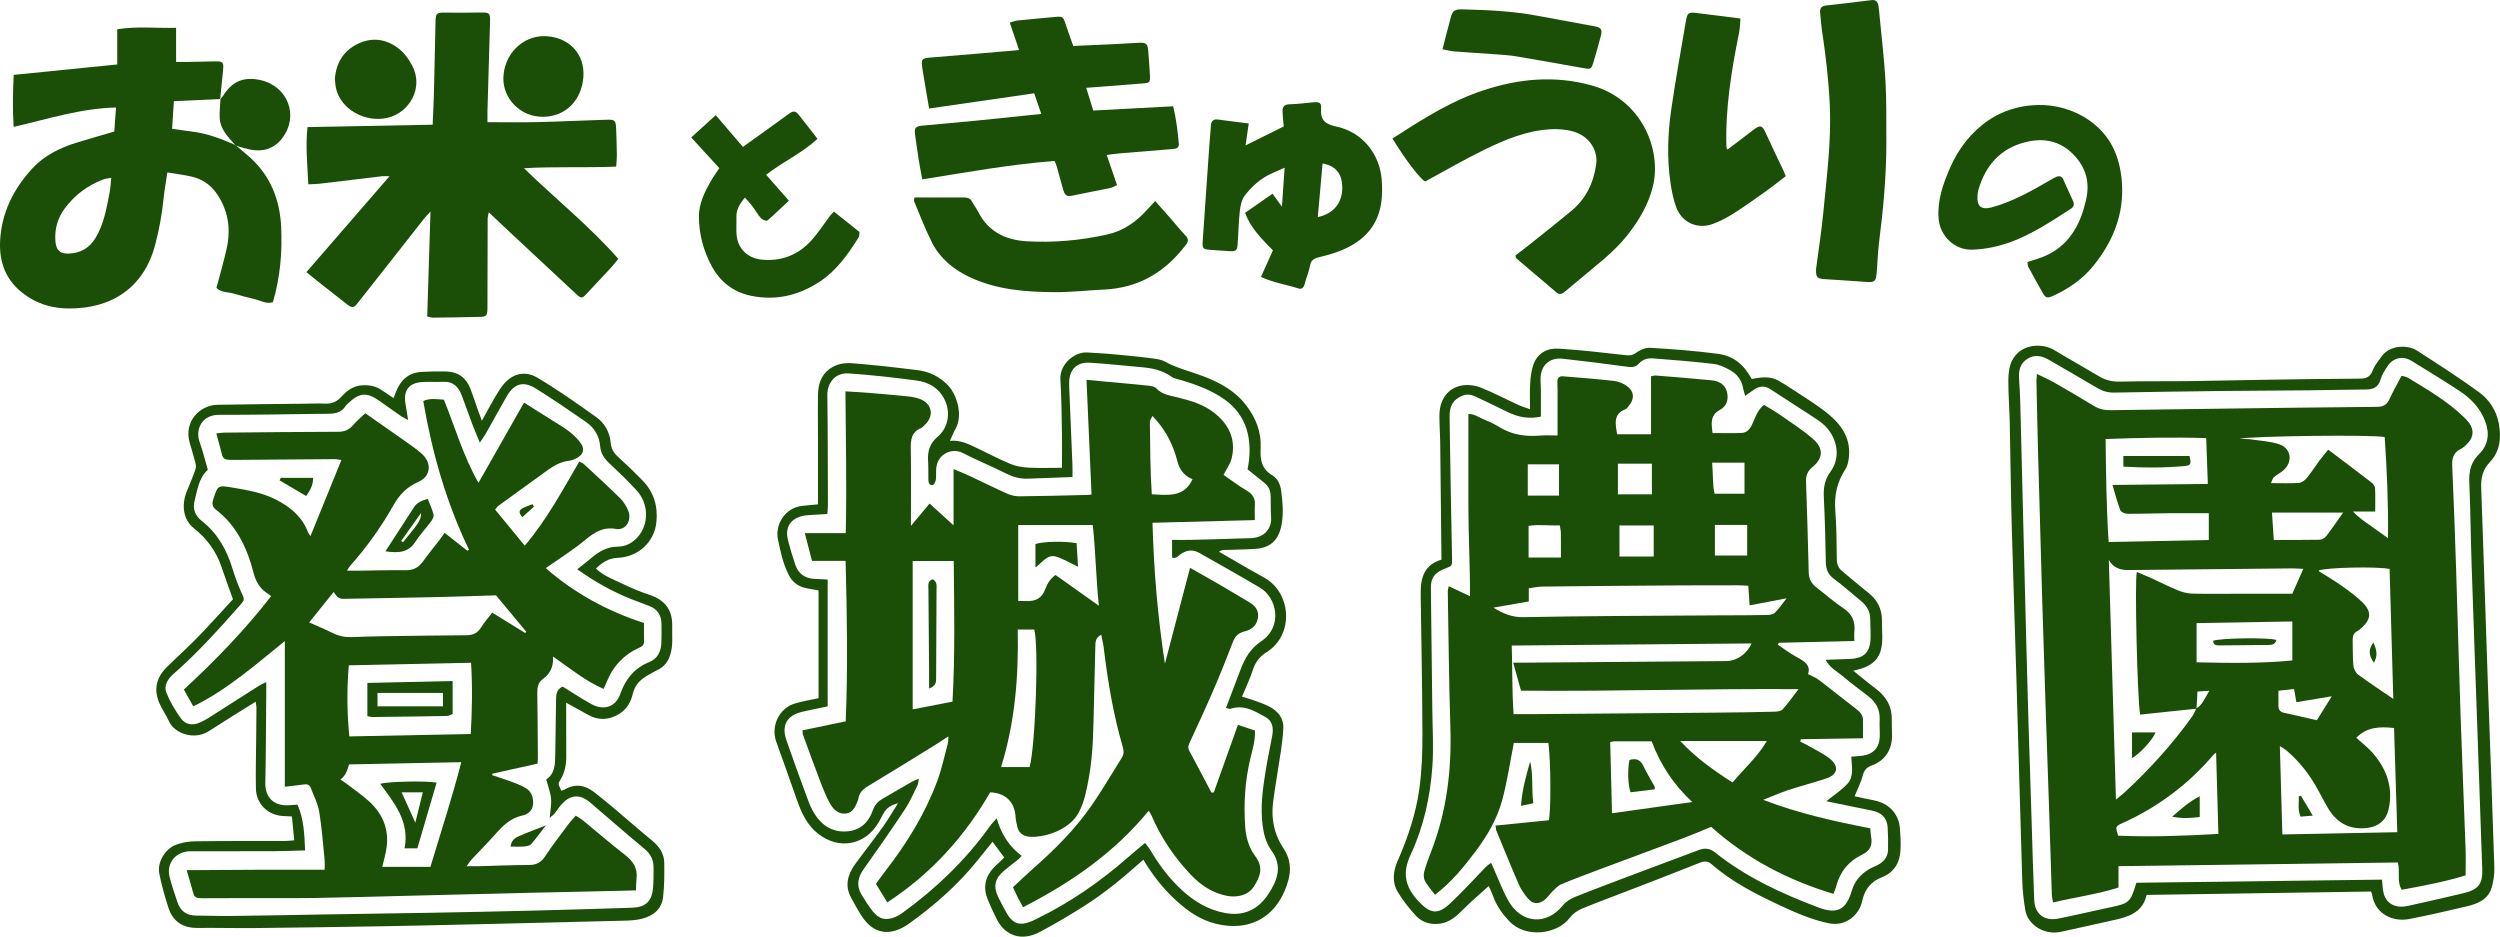
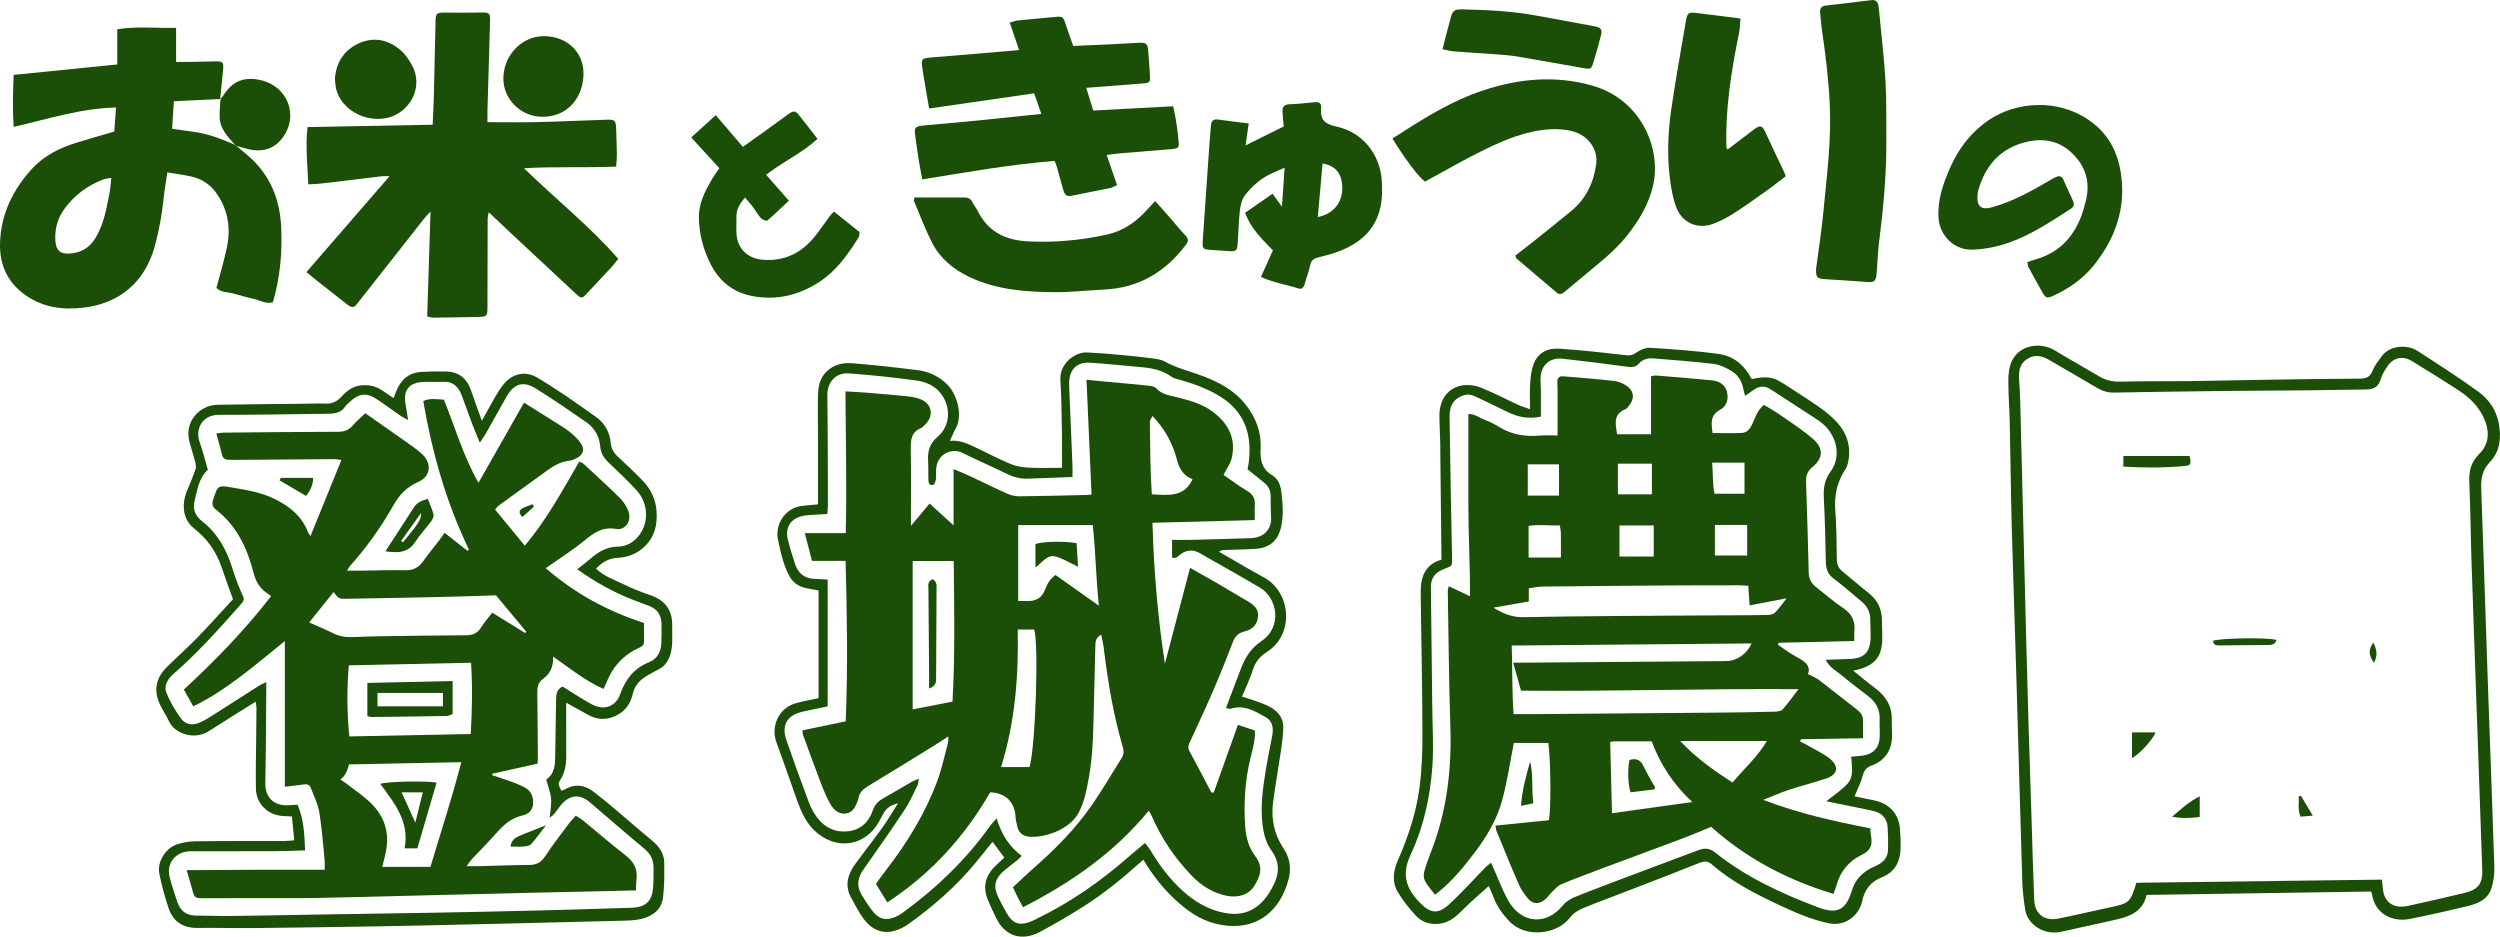
<svg xmlns="http://www.w3.org/2000/svg" id="_レイヤー_2" viewBox="0 0 606.62 227.29">
  <defs>
    <style>.cls-1{fill:#1b4e06;stroke-width:0px;}</style>
  </defs>
  <g id="_レイヤー_1-2">
    <path class="cls-1" d="M149.5,40.43c-7.52.31-14.9-.05-22.36.39,7.56,7.37,15.8,13.92,22.89,21.99-.59.72-1.1,1.4-1.67,2.03-1.95,2.11-3.93,4.19-5.89,6.3-1.27,1.37-1.38,1.4-2.82.06-5.09-4.73-10.17-9.48-15.25-14.22-1.86-1.74-3.71-3.5-5.8-5.47-.13.71-.27,1.12-.27,1.53-.03,7.19-.03,14.39-.05,21.58,0,1.99-.19,2.23-1.89,2.27-3.76.09-7.51.15-11.27.19-.45,0-.9-.17-1.46-.28.26-8.37.52-16.63.8-25.49-.77.86-1.18,1.27-1.54,1.72-3.66,4.64-7.3,9.29-10.95,13.93-1.82,2.32-3.65,4.64-5.48,6.95-.76.96-1.47.58-2.24-.03-2.37-1.89-4.77-3.74-7.16-5.62-.86-.68-1.7-1.38-2.74-2.23,6.72-7.75,13.3-15.34,20.17-23.27-.83,0-1.33-.05-1.81,0-5,.59-9.99,1.21-14.99,1.8-.85.1-1.72.1-2.91.17-.21-4.74-.71-9.27-.19-13.89,10.24-.2,20.21-.39,30.36-.58.11-2.64.25-5.1.31-7.56.15-5.83.26-11.67.39-17.5.04-1.96.29-2.16,2.27-2.14,2.94.03,5.88.02,8.83-.02,1.95-.03,2.19.14,2.13,2.15-.2,7.27-.43,14.54-.63,21.81-.02.86,0,1.72,0,2.65,4.16,0,8.13.08,12.1-.02,5.59-.13,11.18-.41,16.77-.58,2.11-.06,2.28.15,2.36,2.29.08,2.08.14,4.15.17,6.23.01.86-.09,1.72-.16,2.86Z" />
    <path class="cls-1" d="M57.37,35.41c1.16.98,2.35,1.92,3.46,2.94,4.85,4.47,7.07,10.17,7.39,16.63.3,6.17-.22,12.28-2,18.35-1.63.51-3.05-.43-4.55-.78-1.61-.38-3.22-.78-4.81-1.27-1.48-.45-3.2-.25-4.34-1.42.86-3.27,1.79-6.41,2.49-9.59,1.05-4.81.38-9.35-2.54-13.45-1.46-2.05-3.43-3.35-5.82-3.93-1.91-.46-3.88-.69-6.04-1.05-.34,2.3-.72,4.32-.92,6.36-.39,3.82-1.07,7.55-2.06,11.28-2.77,10.39-10.61,15.48-21.1,15.37-3.38-.04-6.63-.85-9.56-2.71C1.95,68.98-.24,64.39.02,58.59c.31-6.84,3.19-12.64,7.72-17.61,2.91-3.19,6.72-5.09,10.83-6.36,2.97-.91,5.96-1.76,9.16-2.7.13-1.82.26-3.69.42-5.83-8.61.2-16.49,2.78-24.84,4.7-.28-4.27-.18-8.33.01-12.62,8.38-.84,16.6-1.67,25.13-2.53V7.1c4.84-.79,9.41-.21,14.28-.35v8.27c1.24,0,2.17.01,3.09,0,2.16-.04,4.31-.1,6.47-.13,1.8-.03,2.02.23,1.84,2.1-.23,2.39-.47,4.77-.71,7.15,0,0,.09-.11.09-.11-3.71.17-7.42.35-11.32.53-.16,2.41-.29,4.51-.43,6.69,1.82.25,3.31.49,4.81.67,3.68.44,7.09,1.76,10.45,3.22.12.09.24.18.35.28ZM27.01,43.16c-.81.15-1.36.16-1.85.35-3.83,1.42-7,3.77-9.43,7.04-1.77,2.38-2.54,5.13-2.27,8.1.19,2.14,1.17,2.98,3.27,2.88,2.82-.12,4.96-1.32,6.46-3.81,2.07-3.43,2.68-7.28,3.42-11.09.21-1.06.25-2.16.39-3.46Z" />
    <path class="cls-1" d="M198.49,122.4c0-5.37,0-10.48,0-15.58,0-3.68-.08-7.36,0-11.03.05-2.45.64-4.69,2.83-6.28,1.68-1.22,3.59-1.52,5.46-1.37,5.33.42,10.64,1.02,15.95,1.69,2.74.35,5.14,1.5,7.16,3.52,2.23,2.23,3.86,7.29,2,10.64-.5.89-.87,1.86-1.4,2.98,2.44-.25,4.42.74,6.41,1.68,2.74,1.3,5.43,2.73,8.22,3.9,1.36.57,2.9.84,4.38.92,2.69.14,5.39.04,8.18.04,0-3.02.04-5.71,0-8.39-.08-4.32-.11-8.64-.38-12.94-.24-3.85,3.44-6.78,6.41-6.66,2.63.11,5.26.33,7.88.57,2.62.24,5.25.51,7.86.85,1.09.14,2.28.28,3.21.8,2.96,1.63,6.24,2.38,9.35,3.57,3.99,1.53,7.67,3.52,10.36,7.02,2.38,3.1,3.73,6.58,3.52,10.43-.16,2.84.24,5.04,2.89,6.62,1.3.78,1.92,2.27,2.12,3.88.36,2.87.6,5.72-.04,8.58-.74,3.31-2.71,5.08-6.13,5.33-2.55.18-5.11.19-7.66.28-.38.01-.76.05-1.28.43,2.3,1.34,4.61,2.68,6.92,4.01,1.38.8,2.79,1.57,4.18,2.35,6.34,3.58,7.29,13.71.42,18.03-1.63,1.02-2.69,2.36-3.29,4.23-.7,2.17-1.71,4.25-2.65,6.54,1.14.36,2.13.62,3.08.97,1.27.47,2.57.9,3.75,1.55,2.01,1.11,3.32,2.8,3.19,5.22-.09,1.82-.31,3.64-.58,5.45-.61,4.18-1.38,8.34-1.91,12.54-.49,3.92.27,7.68,2.48,10.99,2.25,3.37,1.91,6.56.43,10.18-2.79,6.8-8.8,10.13-16.7,8.23-3.86-.93-6.91-3.09-9.76-5.69-3.14-2.88-5.73-6.19-7.91-9.87-2.42,2.07-4.71,4.16-7.15,6.07-2.38,1.86-4.82,3.66-7.37,5.27-3.44,2.17-6.96,4.24-10.55,6.16-4.5,2.41-8.48.96-10.53-3.11-.79-1.57-1.53-3.16-2.19-4.79-1.25-3.1-.5-5.78,1.86-8.07.68-.66,1.39-1.31,2.18-2.05-.92-1.24-1.81-2.42-2.86-3.84-1.32,1.65-2.5,3.13-3.69,4.6-4.81,5.94-10.5,10.94-16.7,15.36-.9.64-1.92,1.19-2.97,1.53-3.23,1.07-5.86-.1-7.82-2.66-1.2-1.56-2.06-3.38-3.05-5.1-1.76-3.07-.89-5.86,1.02-8.47,2.17-2.96,4.45-5.85,6.59-8.84,1.23-1.72,2.29-3.57,3.69-5.77-1.77.47-2.75,1.17-3.42,2.29-.45.76-.82,1.56-1.26,2.32-3.26,5.61-9.67,6.8-14.76,2.76-2.62-2.08-3.95-4.96-5.03-8-1.68-4.74-3.32-9.49-5.05-14.21-1.42-3.86.65-8.26,4.6-9.39,1.83-.53,3.73-.84,5.64-1.26v-26.14c-1.04-.19-1.96-.34-2.87-.52-1.99-.39-3.43-1.38-4.39-3.29-1.39-2.76-2-5.71-2.61-8.67-.67-3.27,1.52-7.58,5.98-8.05,1.18-.12,2.36-.23,3.81-.37ZM284.38,131c1.69,0,3.11.03,4.54,0,4.87-.13,9.75-.25,14.62-.42,3.4-.12,5.06-2.48,4.89-5.01-.12-1.75-.06-3.52-.11-5.27-.04-1.26-.49-2.32-1.51-3.13-1.37-1.08-2.72-2.19-4.09-3.29.13-.77.28-1.47.35-2.18.67-6.47-1.12-11.79-6.91-15.43-2.95-1.85-6.14-3.02-9.44-4-.84-.25-1.79-.38-2.46-.86-2.24-1.61-4.78-2.11-7.44-2.33-4.14-.35-8.27-.83-12.41-1.07-3.14-.18-4.93,1.67-4.98,4.8,0,.48,0,.96.02,1.44.26,6.23.52,12.45.78,18.68.04.92,0,1.83,0,2.82-3.85.14-7.36.26-10.86.4-1.88.07-3.58-.42-5.27-1.27-3.5-1.75-7.12-3.24-10.6-5.01-2.39-1.21-5.94.13-6.32,3.68-.1.95.03,1.92-.1,2.87-.07.47-.41,1.2-.74,1.27-.81.17-1.05-.55-1.07-1.23-.04-1.52.03-3.04-.07-4.55-.16-2.37.37-4.3,2.32-5.94,2.51-2.11,3.13-5.61,1.9-8.53-1.32-3.11-3.88-4.69-7.04-5.11-5.46-.73-10.94-1.34-16.43-1.72-3.57-.25-5.24,2.64-5.2,5.25.13,8.95.11,17.91.14,26.86,0,.61-.09,1.23-.14,2-1.15.07-2.17.11-3.19.19-.95.07-1.93.08-2.85.29-2.93.68-4.26,2.83-3.53,5.76.5,2.01,1.11,4,1.76,5.97.72,2.2,2.28,3.41,4.62,3.53,1.03.05,2.05.1,3.27.16v30.78c-2.03.43-4.06.82-6.08,1.29-3.81.87-5.19,3.28-3.92,6.94,1.74,4.98,3.51,9.94,5.37,14.87.53,1.41,1.24,2.81,2.16,3.99,1.89,2.44,4.49,3.6,7.59,3.2,2.99-.38,4.9-2.3,5.83-5.05.46-1.35,1.27-2.18,2.39-2.84,2.41-1.42,4.83-2.81,7.26-4.2.39-.22.82-.35,1.53-.64-.14.72-.14,1.19-.33,1.58-.96,1.93-1.8,3.95-2.98,5.73-3.26,4.92-6.63,9.78-10.06,14.59-1.46,2.04-1.84,4.05-.54,6.23.81,1.37,1.69,2.71,2.67,3.97,1.6,2.05,3.32,2.42,5.72,1.36.58-.26,1.13-.6,1.64-.98,8.06-5.87,15.2-12.69,21.02-20.83.48-.68,1.07-1.27,1.74-2.06q1.7,5.91,6.06,9.11c-.26.29-.49.6-.78.84-1.18.96-2.41,1.85-3.56,2.84-2.2,1.89-2.58,3.8-1.31,6.41.6,1.22,1.24,2.42,1.9,3.61,1.56,2.8,3.19,3.38,6.13,2.19.44-.18.87-.41,1.3-.62,8.18-3.97,15.56-9.12,22.37-15.11,1.24-1.09,2.53-2.14,3.89-3.28.53.71.96,1.19,1.28,1.72,2.09,3.52,4.49,6.77,7.51,9.58,3.12,2.9,6.61,5.01,10.85,5.73,4.42.75,7.82-.91,10.26-4.59,2.24-3.38,3.53-6.82.77-10.62-1.34-1.85-1.89-4.04-2.16-6.28-.53-4.33.05-8.61.73-12.87.46-2.91,1.1-5.8,1.63-8.7.32-1.77.11-3.52-1.55-4.46-2.61-1.48-5.26-3.14-8.54-2.07-.3.1-.7-.11-1.14-.19,1.22-3.2,2.37-6.25,3.53-9.29,1.05-2.76,2.35-5.1,5.05-6.92,5.29-3.57,3.76-10.56-.28-12.95-4.87-2.9-9.83-5.65-14.76-8.46-1.56-.89-3.02-.73-4.5.26-.6.4-1.09,1.25-2.12.85v-4.24Z" />
    <path class="cls-1" d="M71.4,203.92c-.2-2.01-.38-3.87-.57-5.81-.89-.04-1.51-.06-2.14-.1-3.67-.2-6.51-2.94-6.59-6.6-.09-3.99.03-7.99.06-11.99.02-2.56.06-5.12.07-7.68,0-.37-.09-.74-.19-1.47-1.95,1.21-3.69,2.27-5.42,3.36-2.03,1.28-4.03,2.59-6.06,3.85-3.41,2.12-8.15.6-9.56-2.47-.67-1.44-1.59-2.77-2.25-4.21-1.52-3.35-.92-6.32,1.77-8.97,2.45-2.41,5.02-4.7,7.41-7.16,2.89-2.98,5.65-6.08,8.6-9.26-.93-2.61-1.9-5.22-2.79-7.85-1.29-3.82-3.55-6.89-6.72-9.4-2.56-2.03-3.07-5.6-1.66-9.02.73-1.76,1.48-3.52,2.1-5.33.18-.54.03-1.25-.13-1.84-.4-1.55-.89-3.07-1.32-4.6-1.44-5.15,2.53-9.07,6.74-9.15,7.11-.13,14.22-.18,21.34-.26,1.6-.02,3.2-.1,4.8-.02,1.66.09,2.89-.5,4-1.73,1.3-1.43,2.82-2.57,4.9-2.71,1.74-.12,3.34.15,4.79,1.14.92.63,1.85,1.24,2.92,1.96.22-.56.41-1.04.59-1.53,1.1-2.87,3.06-4.66,6.22-4.83,1.99-.11,4-.15,5.99-.1,2.85.07,4.82,1.52,5.84,4.17.66,1.71,1.21,3.46,1.82,5.19.26.72.54,1.44.97,2.6,1.24-2.24,2.2-4.07,3.25-5.85.69-1.16,1.4-2.35,2.3-3.33,2.41-2.62,5.37-2.78,7.87-1.3,4.93,2.92,9.63,6.25,14.31,9.58,2.07,1.47,3.3,3.66,3.53,6.29.12,1.34.7,2.38,1.71,3.3,2.07,1.88,4.08,3.82,6.03,5.82,2.74,2.81,3.75,6.28,3.34,10.12-.52,4.93-4.51,8.42-9.38,8.63-2.26.09-3.72,1.09-5.29,2.59,1.85,1.8,4.19,2.63,6.37,3.67,2.16,1.03,4.37,1.98,6.64,2.73,3.74,1.24,5.61,3.63,5.5,7.64-.07,2.31.26,4.62-.48,6.9-.53,1.61-1.4,2.84-2.93,3.59-.79.39-1.55.84-2.32,1.26-1.89,1.04-3.33,2.39-3.84,4.63-.46,2-1.49,3.74-3.28,4.85-2.43,1.5-4.96,1.67-7.51.26-1.66-.91-3.31-1.83-5.37-2.97,0,1.17,0,1.92,0,2.68,0,3.44,0,6.88.02,10.31,0,2.03-.32,3.96-1.44,5.73-.61.96-.53,1.01.26,2.65.28-.11.58-.19.84-.34,2.55-1.46,4.92-1.04,7.13.69,1.64,1.28,3.25,2.59,4.84,3.93,3.05,2.57,6.04,5.22,9.13,7.75,1.77,1.45,3,3.16,3.02,5.47.03,2.78.04,5.59-.29,8.34-.35,2.97-2.47,4.56-5.22,5.24-1.3.32-2.69.4-4.04.44-12.54.32-25.08.62-37.62.91-7.11.16-14.22.33-21.33.45-10.21.17-20.42.32-30.63.43-4.71.05-9.43-.08-14.14-.03-3.59.04-5.98-1.58-7.06-4.95-.87-2.73-1.67-5.5-2.21-8.31-.51-2.69,1.45-5.97,4.08-6.93,1.46-.53,3.1-.81,4.66-.83,7.28-.1,14.56-.06,21.83-.08.62,0,1.24-.09,2.14-.16ZM140.07,138.12c1.28-1.01,2.31-1.76,3.26-2.59,1.91-1.67,3.94-2.87,6.62-2.89,1.88-.02,3.54-.89,4.82-2.36,2.77-3.2,2.67-8.1-.37-11.38-2.12-2.28-4.37-4.45-6.64-6.58-1.22-1.14-1.99-2.36-2.14-4.1-.2-2.42-1.42-4.44-3.41-5.82-4-2.78-8.02-5.52-12.15-8.1-3.11-1.94-5.33-1.24-7.16,1.97-1.71,2.98-3.36,6-5.05,8.99-.33.58-.74,1.12-1.42,2.14-.73-1.79-1.3-3.09-1.8-4.4-.87-2.32-1.71-4.65-2.56-6.97-.79-2.15-2.1-3.53-4.61-3.38-1.67.1-3.36-.07-5.03.05-3.19.22-4.56,2-4.06,5.14.19,1.21.39,2.42.66,4.07-.86-.46-1.29-.64-1.66-.9-1.84-1.28-3.65-2.59-5.49-3.86-2.88-2-4.67-1.85-7.24.57-.29.27-.62.53-.83.86-.87,1.37-2.22,1.75-3.71,1.81-1.12.04-2.24.03-3.36.04-7.83.08-15.67.26-23.5.22-4.38-.02-5.87,3.64-4.8,6.62.78,2.17,1.32,4.43,1.99,6.72-2.21,2.03-2.54,4.89-3.22,7.57-.49,1.94.13,3.59,1.77,4.87,3.8,2.96,6.01,6.95,7.41,11.48.61,1.98,1.32,3.94,2.17,5.83.81,1.79.9,1.73-.4,3.21-5.13,5.81-10.32,11.56-16.17,16.68-1.3,1.14-2.3,2.78-1.61,4.47.89,2.19,2.13,4.3,3.52,6.22,1.06,1.47,2.78,1.82,4.54,1.02.73-.33,1.45-.68,2.12-1.11,4.12-2.61,8.21-5.25,12.33-7.86.43-.28.92-.47,1.72-.86,0,1.11,0,1.88,0,2.65-.07,7.27-.08,14.55-.23,21.82-.08,3.69,2.27,5.65,5.73,5.41.69-.05,1.38-.09,2.08-.14,1.56,3.58,1.68,7.21,1.84,11.1-2.7.07-5.16.18-7.61.19-6.71.03-13.43,0-20.14.01-3.57,0-5.97,2.84-5.14,6.18.52,2.09,1.23,4.13,1.91,6.17.71,2.14,2.2,3.25,4.5,3.26,2.8.02,5.6.13,8.39.1,7.11-.08,14.22-.23,21.34-.35,9.27-.15,18.54-.27,27.81-.44,8.31-.15,16.63-.32,24.94-.53,7.75-.19,15.5-.44,23.25-.68,3.42-.11,4.93-1.54,5.2-4.98.12-1.51.09-3.04.11-4.56.04-1.96-.66-3.49-2.23-4.78-4.43-3.67-8.76-7.45-13.12-11.19-2.51-2.15-4.91-1.99-7.08.54-.57.66-1.04,1.42-1.59,2.1-.27.33-.64.58-1.19,1.07.15-1.81.47-3.29.33-4.74-.14-1.48-.73-2.92-1.17-4.58,2.11-1.4,2.16-3.67,2.19-5.93.07-4.47.14-8.95.2-13.42.02-1.31.12-2.55,1.61-3.19,2.34,1.44,4.59,2.96,6.96,4.25,3.02,1.65,5.89.7,7.01-2.47,1.28-3.61,3.39-6.26,6.99-7.71,2-.8,2.86-2.48,2.97-4.54.08-1.59.06-3.2.04-4.79-.03-2.16-1.07-3.61-3.11-4.36-1.42-.52-2.84-1.06-4.26-1.62-4.54-1.81-8.78-4.17-13.06-7.22Z" />
    <path class="cls-1" d="M252.66,27.62c-.6-1.75-1.12-3.23-1.72-4.98-8.44,1.22-16.84,2.44-25.49,3.69-.54-3.19-1.08-6.15-1.54-9.11-.49-3.15-.45-3.08,2.73-3.33,6.83-.53,13.65-1.15,20.64-1.74-.76-2.23-1.46-4.31-2.26-6.66.75-.21,1.31-.46,1.89-.52,3.01-.31,6.02-.57,9.04-.85,1.95-.18,2.01-.12,2.65,1.81.55,1.67,1.15,3.32,1.82,5.22,3.21-.14,6.46-.28,9.7-.43,1.99-.1,3.98-.22,5.98-.33,2.08-.11,2.39.16,2.53,2.14.14,1.91.31,3.82.4,5.74.08,1.76-.05,1.85-1.81,1.98-4.45.34-8.9.69-13.65,1.06.6,1.92,1.13,3.64,1.71,5.51,6.49-.34,12.84-.68,19.4-1.03.71,3.14,1.12,6.11,1.36,9.11.09,1.12-.79,1.2-1.63,1.27-4.22.34-8.44.68-12.66,1.04-1.02.09-2.04.24-3.21.39.85,2.5,1.65,4.81,2.51,7.32-.6.26-1.13.6-1.71.72-3.12.65-6.26,1.2-9.38,1.88-1.36.29-1.7-.55-1.98-1.5-.54-1.84-1.01-3.69-1.53-5.54-.13-.45-.34-.87-.57-1.43-10.75.85-21.33,2.74-32.09,4.48-.34-1.85-.65-3.4-.9-4.95-.3-1.89-.54-3.79-.81-5.68-.27-1.89-.04-2.24,1.9-2.43,4.29-.42,8.59-.77,12.88-1.19,5.16-.51,10.31-1.06,15.79-1.63Z" />
    <path class="cls-1" d="M349.77,135.8c-.1-9.7-.2-19.13-.31-28.56-.03-2.16-.2-4.31-.19-6.47.03-3.78,2-6.6,5.38-7.22,1.48-.27,3.23-.06,4.63.49,3.11,1.22,6.08,2.81,9.13,4.21.84.39,1.75.65,2.85,1.05,0-2.27-.1-4.24.03-6.2.1-1.57.27-3.19.8-4.66,1.01-2.84,3.42-4.03,6.23-3.84,5.33.35,10.65.95,15.96,1.56,1,.12,1.7.15,2.61-.5.98-.71,2.35-1.34,3.5-1.27,5.49.33,11,.74,16.45,1.46,3.82.51,6.33,2.64,8.21,6.11,2.13-.41,4.35-.77,6.42.37,1.12.61,2.19,1.31,3.26,2.01,2.66,1.76,5.4,3.42,7.94,5.35,3.61,2.75,6.42,6.08,5.98,11.05-.1,1.08-.31,2.29-.89,3.16-2.03,3.07-2.71,6.34-2.43,9.99.3,3.9.33,7.83.36,11.74,0,1.33.42,2.27,1.44,3.08,2.12,1.7,4.15,3.5,6.28,5.18,2.25,1.77,3.28,4.04,3.25,6.87-.01,1.2.05,2.4.07,3.6.09,5.01-1.73,7.29-7.04,8.38,1.88,1.51,3.53,2.94,5.29,4.23,2.63,1.93,4.13,4.38,4.05,7.71-.03,1.28.08,2.56.07,3.84-.02,3.43-1.69,6.03-4.89,7.21-1.28.47-1.87,1.11-2.21,2.44-.43,1.66-1.25,3.22-1.99,5.04.67.15,1.57.35,2.46.54,1.02.22,2.05.37,3.04.65,3.15.88,5.21,3.29,5.49,6.52.15,1.67.23,3.36.17,5.03-.11,3.2-1.41,5.69-4.57,6.93-2.67,1.05-4.17,2.98-4.76,5.82-.68,3.21-3.91,6.21-8.1,5.33-4.1-.86-7.91-2.51-11.67-4.26-5.94-2.77-11.77-5.72-16.76-10.08-.91-.79-1.79-.77-2.87-.34-5.04,2.01-10.11,3.97-15.17,5.93-4.46,1.73-8.96,3.37-13.39,5.19-1.12.46-2.26,1.28-2.98,2.23-2.97,3.96-10.64,5.1-14.69.82-1.67-1.77-3.05-3.68-3.88-5.98-.34-.96-.8-1.87-1.1-2.54-2.04,1.85-4.11,3.59-6.01,5.5-1.72,1.72-3.41,3.37-5.98,3.65-2.21.25-4.21-.37-5.67-1.95-1.67-1.81-3.25-3.78-4.48-5.9-1.36-2.35-1-5.02.05-7.41,2.49-5.66,4.45-11.5,5.28-17.61.59-4.33.74-8.76.73-13.14-.03-11.03-.26-22.05-.41-33.08,0-.56-.01-1.12,0-1.68.03-3.58,1.16-6.45,5.02-7.58ZM373.89,101.09c-2.83.62-5.49.16-8.08-1.12-2.58-1.28-5.17-2.51-7.77-3.74-1.03-.49-2.07-.68-3.23-.2-2.17.91-3.11,2.38-3.07,5.14.09,5.91.17,11.83.28,17.74.1,5.51.2,11.03.32,16.54.04,1.82.07,1.85-1.75,2.54-2.43.92-3.41,2.2-3.39,4.64.1,9.83.24,19.67.35,29.5.05,4.64.34,9.29.01,13.9-.53,7.37-2.12,14.62-5.25,21.3-2.16,4.61-1.31,7.98,1.96,11.44,2.72,2.88,4.56,3.27,7.52.53,3.04-2.82,5.8-5.92,8.7-8.89.35-.36.78-.63,1.31-1.06.34.74.56,1.24.78,1.74,1.11,2.47,2.05,5.04,3.37,7.4,3.13,5.61,9.24,6.21,13.3,1.17.75-.93,1.96-1.64,3.1-2.09,5.34-2.12,10.73-4.13,16.11-6.16,4.56-1.72,9.13-3.4,13.68-5.13,1.47-.56,2.72-.48,4.01.56,7.52,6.01,16.14,9.99,25.07,13.35,4.56,1.71,6.74.6,8.11-4.05.68-2.32,2.08-3.91,4.03-5.13.67-.42,1.43-.7,2.15-1.06,1.53-.78,2.57-1.95,2.62-3.72.05-1.84.02-3.68-.1-5.51-.12-1.95-1.17-3.27-3.07-3.84-.76-.23-1.55-.35-2.33-.52-3.16-.65-6.31-1.29-9.48-1.94,1.89-1.54,3.8-2.73,5.22-4.35,1.53-1.76.95-4.21.83-6.46,1.12-.1,1.91-.14,2.69-.24,2.67-.36,4.14-1.95,4.23-4.63.04-1.36-.09-2.72-.02-4.08.12-2.46-.9-4.3-2.81-5.76-2.09-1.6-4.2-3.19-6.22-4.88-1.35-1.14-3.06-1.94-4.08-3.92,2.15-.08,4.04-.13,5.92-.21,3.43-.15,4.89-1.62,4.98-5.08.04-1.52-.07-3.04-.08-4.56,0-1.81-.79-3.21-2.16-4.34-2.22-1.83-4.36-3.76-6.67-5.47-1.46-1.08-1.92-2.37-1.95-4.1-.09-5.19-.22-10.39-.48-15.58-.12-2.32.17-4.33,1.61-6.3,2.19-3,1.89-6.79-.22-9.83-1.34-1.93-3.29-2.99-5.15-4.21-3.07-2.02-6.17-3.99-9.24-6-1.39-.91-2.72-.73-4.02.17-.63.43-1.25.88-2.07,1.47-.21-.77-.39-1.27-.48-1.78-.32-1.95-1.4-3.44-3.04-4.38-1.29-.74-2.74-1.43-4.19-1.6-4.84-.58-9.7-.94-14.56-1.33-1.31-.11-2.57.19-3.5,1.23-.78.88-1.65.96-2.8.8-5.21-.73-10.44-1.36-15.67-1.95-3.15-.36-5.28,1.5-5.41,4.65-.04.96.08,1.92.08,2.88.01,2.13,0,4.26,0,6.52Z" />
    <path class="cls-1" d="M520.87,217.14c-.96,4.36-4.49,5.36-8.17,6.17-4.2.92-8.4,1.87-12.61,2.79-4.09.9-8.08-1.75-8.66-5.26-.39-2.35-.66-4.74-.73-7.12-.51-16.53-.95-33.07-1.44-49.6-.36-12.31-.8-24.61-1.13-36.92-.22-8.22-.29-16.44-.47-24.66-.07-3.44-.36-6.87-.34-10.31,0-1.55.2-3.25.85-4.62,2.04-4.28,7.36-4.45,10.32-2.65,3.61,2.2,7.32,4.24,10.95,6.41,1.57.93,3.17,1.27,5.01,1.23,5.43-.14,10.87-.06,16.3-.12,5.67-.07,11.35-.21,17.02-.3,8.31-.13,16.62-.27,24.93-.31,1.59,0,2.46-.5,3.05-2.02.48-1.23,1.38-2.32,2.17-3.41,2-2.78,6.35-2.78,8.49-1.41,5.1,3.28,10.22,6.56,15.11,10.13,2.45,1.79,4.2,4.37,4.79,7.51.65,3.45.37,6.81-2.14,9.44-1.79,1.88-2.21,3.95-2.11,6.34.17,4.39.31,8.78.46,13.17.38,11.35.75,22.69,1.15,34.04.53,14.94,1.1,29.88,1.58,44.82.05,1.63-.2,3.35-.66,4.91-.86,2.88-3.37,3.9-5.99,4.52-4.65,1.1-9.32,2.18-14.01,3.09-3.8.74-8.29-1.04-9.03-6.03-.03-.22-.16-.43-.24-.64-18.15.27-36.25.55-54.46.82ZM577.99,213.42c.15,1.31.13,2.44.44,3.48.71,2.44,2.85,3.55,5.77,2.93,4.52-.96,9.02-2.04,13.53-3.09,3.69-.86,4.75-2.29,4.58-6.06-.07-1.51-.11-3.03-.17-4.55-.33-9.42-.65-18.83-.98-28.25-.48-13.73-.99-27.45-1.44-41.18-.22-6.55-.26-13.1-.55-19.64-.12-2.71.38-4.93,2.41-6.92,2.27-2.22,2.54-5.08,1.42-7.99-1.21-3.16-3.49-5.5-6.26-7.32-3.81-2.49-7.68-4.88-11.56-7.25-2.17-1.33-4.48-.8-5.87,1.3-.66.99-1.34,2.05-1.66,3.17-.54,1.91-1.77,2.45-3.57,2.46-4.55.03-9.11.15-13.66.2-6.95.07-13.9.08-20.86.16-8.87.1-17.74.23-26.6.39-1.5.03-2.8-.37-4.08-1.12-3.85-2.28-7.73-4.51-11.59-6.76-1.68-.98-3.4-1.46-5.21-.4-1.8,1.06-2.28,2.76-2.17,4.73.12,1.99.25,3.99.3,5.98.35,13.73.68,27.46,1.03,41.19.15,5.91.29,11.82.45,17.73.17,6.31.33,12.62.52,18.93.24,8.07.51,16.13.77,24.2.2,6.23.35,12.46.62,18.68.15,3.4,2.49,5.15,5.88,4.47,4.14-.84,8.25-1.82,12.38-2.69,4.84-1.02,5.05-1.19,6.53-6,19.79-.25,39.64-.5,59.6-.76Z" />
    <path class="cls-1" d="M367.73,61.98c1.48-1.14,3.05-2.33,4.58-3.56,2.99-2.39,5.98-4.79,8.94-7.22,3.57-2.94,5.44-6.83,6.06-11.34.48-3.49-1.77-6.87-5.54-7.95-1.8-.52-3.78-.65-5.66-.54-5.68.33-10.87,2.49-15.9,4.94-4.87,2.37-9.55,5.11-14.4,7.73-1.18-.6-4.62-5.01-7.95-10.45.42-.25.96-.57,1.49-.91,6.51-4.22,13.09-8.28,20.52-10.74,8.69-2.88,17.47-3.7,26.38-1.2,12.15,3.41,16.92,15.55,14.86,24.3-1.06,4.5-3.38,8.4-6.21,12-3.33,4.24-7.68,7.38-11.73,10.84-1.15.98-2.34,1.92-3.49,2.91-.62.54-1.27.78-1.93.23-3.29-2.76-6.56-5.55-9.83-8.34-.1-.09-.09-.29-.21-.7Z" />
    <path class="cls-1" d="M303.01,29.93c-.28,1.95-.54,3.71-.78,5.35,3.07-1.53,6.11-3.03,9.27-4.6-.1-1.1-.25-2.36-.3-3.62-.04-1.11.41-1.73,1.7-1.76,1.91-.04,3.82-.29,5.72-.47,1.5-.14,2.06.05,1.94,1.6-.22,3.05,1.35,3.76,3.95,4.34,6.07,1.37,10.28,6.57,10.76,12.85.13,1.74.15,3.53-.07,5.26-.85,6.53-5.01,10.23-10.91,12.32-1.43.51-2.91.88-4.38,1.25-1.1.28-1.81.72-2.03,2-.25,1.48-.92,2.89-1.27,4.36-.2.87-.72,1.44-1.45,1.21-3.01-.96-6.18-1.43-9.19-2.82,1-2.22,1.9-4.24,2.9-6.45-2.57-2.69-5.36-5.25-6.74-9.11,2.15-1.5,4.33-3.03,6.65-4.64.76,1.05,1.4,1.93,2.28,3.15.22-3.25.42-6.13.65-9.46-1.29.57-2.27.99-3.24,1.44-2.6,1.2-4.71,3.08-6.41,5.3-.76.99-1.07,2.47-1.22,3.77-.3,2.69-.33,5.42-.54,8.12-.11,1.5-.47,1.72-1.97,1.62-1.59-.11-3.18-.21-4.77-.32-1.63-.12-1.84-.38-1.73-2.05.53-7.65,1.05-15.29,1.59-22.94.12-1.75.28-3.5.42-5.24.09-1.1.65-1.54,1.76-1.38,2.28.32,4.58.59,7.38.95ZM319.76,52.67c3.84-.78,5.99-3.51,5.94-7.2-.04-3.34-1.62-5.27-4.78-5.8-.38,4.26-.76,8.52-1.16,13Z" />
    <path class="cls-1" d="M491.94,63.58c.96-.3,1.7-.54,2.45-.78,5.75-1.79,9.17-5.84,11-11.41.25-.76.43-1.54.64-2.31,1.2-4.44.32-8.3-2.98-11.65-3.28-3.33-7.23-4-11.48-2.96-6.14,1.49-9.8,5.65-11.53,11.62-.11.38-.16.78-.19,1.18-.23,2.91.9,3.77,3.66,2.99,4.89-1.38,9.27-3.83,13.62-6.35.62-.36,1.24-.75,1.9-1.02.67-.28,1.27-.09,1.6.61.8,1.74,1.54,3.5,2.37,5.22.44.92.16,1.51-.62,2.01-4.64,2.97-9.24,6.06-14.44,7.97-2.99,1.1-6.11,1.76-9.33,1.88-4.25.16-7.91-3.23-8.22-7.67-.31-4.37,1.11-8.36,2.81-12.23,2.05-4.68,5.1-8.65,9.4-11.56,6.59-4.46,16.67-5.27,24.32.06,5.41,3.77,7.56,9.09,7.97,15.3.49,7.54-2.17,14.07-6.83,19.89-2.66,3.32-6.05,5.66-9.87,7.41-1.43.65-1.81.56-2.54-.72-1.19-2.08-2.34-4.19-3.48-6.3-.14-.26-.12-.6-.22-1.19Z" />
    <path class="cls-1" d="M440.65,65.37c.6-4.59,1.33-9.17,1.77-13.77.83-8.73,1.99-17.45,1.57-26.27-.29-6.07-1-12.08-1.91-18.08-.2-1.34-.25-2.7-.42-4.05-.15-1.2.31-1.76,1.54-1.88,2.46-.24,4.91-.57,7.36-.86,1.19-.14,2.37-.28,3.56-.43,1-.13,1.52.41,1.67,1.3.17,1.02.24,2.06.34,3.09.48,5.08,1.1,10.16,1.38,15.26.26,4.78.19,9.58.21,14.37.04,8.32-.73,16.58-1.78,24.83-.32,2.53-.36,5.1-.6,7.64-.17,1.81-.63,2.04-2.5,1.89-3.34-.27-6.69-.45-10.04-.67-1.9-.13-2.18-.45-2.14-2.36Z" />
    <path class="cls-1" d="M419.17,36.3c2.21-1.68,4.3-3.27,6.39-4.86,1.56-1.18,2.05-1.02,2.83.7,1.45,3.19,2.98,6.34,4.48,9.51.13.28.23.57.44,1.1-1.7,1.29-3.37,2.63-5.11,3.86-2.53,1.8-5.07,3.61-7.69,5.27-1.53.97-3.18,1.82-4.88,2.45-3.69,1.37-7.42-.25-8.85-3.93-.74-1.91-1.14-3.99-1.44-6.03-.87-5.97-.67-11.97.2-17.91,1.05-7.18,2.34-14.32,3.56-21.47.32-1.88.68-2.07,2.54-1.84,3.47.44,6.94.87,10.68,1.34-.11,1.22-.11,2.32-.32,3.37-1.88,9.24-3.4,18.51-3.08,27.99,0,.06.07.12.27.43Z" />
    <path class="cls-1" d="M221.85,47.92c4.17,0,8.15,0,12.13,0,.87,0,1.52.25,1.94,1.09.39.78.97,1.47,1.36,2.25,2.43,4.88,6.61,6.98,11.8,7.28,6.57.39,13.07-.2,19.51-1.62,4.01-.88,7.11-3.09,9.78-6.06.57-.63,1.16-1.26,1.93-2.08,1.29,1.45,2.45,2.73,3.58,4.03,1.26,1.44,2.45,2.95,3.77,4.33.77.81.76,1.39.1,2.26-4.99,6.62-11.46,10.48-19.86,10.86-3.89.18-7.78.64-11.66.63-7.2-.02-14.4-.54-21.03-3.69-3.8-1.81-7.07-4.47-9.02-8.28-1.66-3.25-2.94-6.7-4.37-10.07-.08-.19.02-.45.06-.91Z" />
    <path class="cls-1" d="M185.88,42.39c1.86,2.11,3.59,4.08,5.54,6.3-1.76,1.65-3.43,3.3-5.22,4.82-.22.19-1.21-.18-1.55-.56-.79-.88-1.37-1.95-2.09-2.91-.52-.69-1.12-1.32-1.79-2.1-1.27,1.48-2.14,2.9-2.08,4.79.05,1.43-.09,2.88.04,4.3.32,3.36,2.71,5.64,6.11,5.97,4.7.46,8.7-1.09,11.87-4.48,1.78-1.91,3.19-4.16,4.77-6.25.19-.25.42-.45.87-.93,2.05,1.64,4.08,3.26,6.2,4.95-.06.42,0,.96-.22,1.32-2.55,4.07-5.3,8-9.38,10.7-5.07,3.35-10.59,4.7-16.63,3.48-4.46-.9-7.67-3.49-9.74-7.43-1.92-3.65-2.96-7.56-2.99-11.72-.02-3.18,1.31-5.88,2.8-8.53.62-1.1,1.37-2.13,2.15-3.31-2.23-2.43-4.42-4.83-6.82-7.45,2.04-1.85,3.94-3.57,5.95-5.4,2.27,2.65,4.38,5.1,6.6,7.69,3.69-2.65,7.32-5.23,10.91-7.85,1.33-.97,1.75-1.03,2.75.21,1.45,1.79,2.83,3.64,4.43,5.69-3.71,3.44-8.34,5.52-12.47,8.73Z" />
    <path class="cls-1" d="M350.02,11.94c.74-2.84,1.36-5.38,2.06-7.88.41-1.48,1-1.82,2.67-1.79,6.13.14,12.24.42,18.28,1.55,4.69.87,9.39,1.71,14.08,2.6,1.32.25,1.7.81,1.4,2-.57,2.23-1.18,4.46-1.86,6.66-.54,1.74-.67,1.76-2.36,1.46-5.4-.95-10.8-1.93-16.21-2.84-1.73-.29-3.48-.4-5.23-.53-3.33-.25-6.66-.43-9.99-.69-.9-.07-1.78-.33-2.84-.53Z" />
    <path class="cls-1" d="M122.15,18.86c.12-5.64,4.62-10.19,10-10.09,5.75.1,9.88,4.24,9.4,10.01-.44,5.38-4.11,9.51-9.78,9.56-5.41.05-9.73-4.3-9.63-9.48Z" />
    <path class="cls-1" d="M81.26,19.17c.26-3.84,2.07-6.84,5.55-8.53,3.73-1.81,7.35-1.1,10.45,1.58,1.11.96,1.98,2.29,2.7,3.59,2.95,5.33-.54,11.52-5.9,12.77-5.44,1.27-11.43-2.06-12.54-7.2-.15-.7-.17-1.42-.26-2.21Z" />
    <path class="cls-1" d="M57.37,35.41c-.11-.1-.23-.19-.35-.28-1.74-1.94-3.63-3.83-3.72-6.66-.05-1.48.13-2.96.2-4.45,0,0-.09.11-.09.11.24-.3.52-.57.73-.89,2.21-3.54,5.06-4.72,9.14-3.79,6.63,1.53,9.32,8.75,5.18,14.11-1.98,2.57-4.72,3.37-7.87,2.71-1.09-.23-2.15-.58-3.22-.88Z" />
    <path class="cls-1" d="M205.16,94.97c1.84.11,3.33.17,4.82.29,3.18.26,6.37.52,9.55.84,1.19.12,2.4.27,3.52.65,3.12,1.07,3.73,4.13,1.34,6.36-.29.27-.56.62-.91.77-2.37.97-2.52,2.89-2.48,5.1.1,5.99.03,11.99.03,18.63,1.67-2,3-3.59,4.53-5.43,1.82,1.66,3.6,3.28,5.82,5.3v-13.65c1.5.63,2.59,1.05,3.66,1.55,3.11,1.46,6.19,2.99,9.32,4.39.91.41,1.99.67,2.98.66,5.35-.05,10.7-.2,16.06-.32.39,0,.77-.05,1.46-.1-.4-9.22-.8-18.35-1.22-27.85,1.76.17,3.23.32,4.69.45,3.42.32,6.84.6,10.25.96.69.07,1.58.21,1.99.66,1.43,1.56,3.37,1.74,5.2,2.2,3.11.79,6.18,1.66,8.76,3.67,3.65,2.84,5.44,6.47,4.33,11.11-.32,1.32-1.21,2.5-1.97,4.02,1.69,1.16,3.57,2.61,5.6,3.8,1.43.83,2.1,1.84,2,3.47-.07,1.17-.01,2.35-.01,3.7-8.32.22-16.44.43-24.83.65.31,11.56,1.28,22.87,3.01,34.2,2.01-7.68,4.03-15.35,6.1-23.26,2.45,1.39,4.6,2.58,6.72,3.81,2.48,1.44,4.95,2.91,7.41,4.38,1.44.86,2.6,1.89,2.36,3.8-.25,1.93-1.47,3-3.22,3.42-1.47.36-2.32,1.11-2.86,2.54-1.51,3.95-3.09,7.88-4.76,11.76-1.8,4.18-3.73,8.3-5.63,12.43-.34.74-.67,1.39-.21,2.24,1.82,3.36,3.59,6.76,5.37,10.14.19,0,.38-.01.58-.02,1.93-5.4,3.86-10.81,5.86-16.4,1.48.49,2.74.91,4.12,1.37.13,2.37-.56,4.51-1.07,6.64-1.35,5.58-1.69,11.2-1.27,16.9.19,2.53.95,5.01,2.41,6.93,2.12,2.8,1.17,5.07-.36,7.44-1.27,1.97-3.89,2.75-6.64,2.18-3.42-.71-6.2-2.56-8.55-5.02-4.06-4.25-7.31-9.07-9.63-14.49-.12-.29-.32-.55-.65-1.12-8.35,10.17-18.77,17.42-30.51,23.41-.52-.96-.93-1.7-1.32-2.46-.36-.71-.68-1.44-1.12-2.38,1.59-1.48,3.18-3.02,4.84-4.48,5.3-4.66,10.28-9.62,14.3-15.44,2.58-3.74,4.87-7.68,7.29-11.53.56-.89.47-1.73.18-2.73-2.22-7.61-3.53-15.39-4.5-23.25-.06-.47-.1-.95-.19-1.42-.14-.75-.31-1.5-.5-2.43-1.41.69-1.41,1.81-1.43,2.9-.11,4.24-.2,8.47-.31,12.71-.18,6.39-.11,12.8-1.27,19.11-.53,2.89-1.03,5.77-2.46,8.45-2.41,4.5-8.91,6.2-12.13,5.83-1.46-.17-2.5-1-2.79-2.56-.13-.71-.36-1.41-.39-2.12-.17-3.92-2.64-5.95-6.17-6.07-6.19,10.74-14.32,19.75-24.96,26.7-.98-1.6-1.81-2.94-2.76-4.49.77-1.05,1.53-2.15,2.35-3.2,5.17-6.66,9.56-13.79,12.52-21.71,1.11-2.98,1.76-6.13,2.59-9.21.12-.44.07-.92.12-1.68-1.27.83-2.31,1.54-3.38,2.2-5.23,3.23-10.45,6.47-15.72,9.63-1.37.82-2.54,1.66-2.75,3.36-.02.16-.09.31-.15.46-.53,1.37-1.15,2.8-2.74,3.06-1.8.3-3.1-.87-3.91-2.28-.98-1.72-1.71-3.6-2.43-5.46-1.46-3.8-2.83-7.63-4.23-11.45-.08-.21-.04-.46-.07-.98,3.39-.71,6.8-1.42,10.47-2.18.53-12.93.32-25.82-.03-38.94h-8.15c-.58-2.24-1.12-4.29-1.75-6.73h9.94c.27-11.62-.01-22.9-.08-34.43ZM221.46,136.13v36c3.37-.66,6.41-1.25,9.66-1.88.65-11.43.41-22.79.3-34.12h-9.96ZM266.64,146.98c-.71-6.77-.79-13.21-1.48-19.58h-18.09v18.44c.79,0,1.35-.03,1.9,0,2.22.12,3.82-.61,4.65-2.87.48-1.3,1.21-2.56,2.5-3.45,3.43,2.43,6.79,4.81,10.52,7.46ZM246.95,152.75c.24,11.36-.66,22.5-4.04,33.37h6.92c1.46-5.4,2.25-30.03,1.11-33.37h-3.99ZM279.65,100.93c-.29.62-.64,1.02-.64,1.41.08,5.88.08,11.76.47,17.6,3.99.2,7.84.79,9.89-3.67-1.71-.63-2.79-1.87-3.41-3.5-.31-.82-.48-1.69-.75-2.52-1.12-3.45-2.87-6.51-5.57-9.32Z" />
    <path class="cls-1" d="M75.34,130.08c2.51-6.19,4.96-12.21,7.5-18.46-.7-.09-1.21-.22-1.72-.21-7.99.05-15.99.12-23.98.18-.56,0-1.12,0-1.68-.02-.79-.03-1.36-.33-1.57-1.18-.42-1.69-.9-3.36-1.4-5.21.71-.08,1.25-.19,1.78-.2,9.27-.09,18.53-.19,27.8-.21,1.49,0,2.59-.44,3.56-1.56.87-1.02,1.91-1.89,3-2.94,3.3,2.31,6.5,4.53,9.68,6.78,1.37.97,2.75,1.93,4,3.03,2.52,2.21,2.28,5.48-.75,6.82-2.8,1.23-4.62,3.09-6.1,5.71-2.99,5.3-6.52,10.24-10.59,14.79-.2.22-.33.52-.66,1.07,1.29,0,2.35,0,3.41,0,3.6-.04,7.2-.17,10.79-.1,1.89.04,3.17-.66,4.24-2.15,1.3-1.82,2.72-3.55,4.09-5.32.38-.5.72-1.02,1.14-1.61,2.09,1.65,3.8,3,5.52,4.35.13-.08.27-.17.4-.25-5.52-11.44-8.94-23.51-11.1-36.07,1.63-.78,3.27-.42,5.01-.34,2.71,6.69,4.67,13.64,8.39,20.18,3.72-6.55,7.34-12.93,11.05-19.46,2.57,1.61,4.85,3.04,7.12,4.48,1.35.86,2.75,1.65,3.99,2.64,1.04.83,2.05,1.8,2.77,2.9.89,1.37.43,2.61-1.02,3.4-.56.3-1.18.59-1.79.66-1.99.21-3.66,1.09-5.23,2.22-4.02,2.89-8.03,5.8-12.04,8.72-.31.22-.51.59-.81.94,2.36,2.87,4.67,5.69,7.19,8.75,5.37-6.33,9.15-13.42,13.21-20.39.49.23.82.31,1.04.51,2.98,2.77,6,5.52,8.9,8.38.83.82,1.49,1.91,1.94,2.99.97,2.32-.55,4.87-2.95,4.45-3.31-.58-5.35.94-7.65,2.81-2.94,2.41-6.19,4.44-9.4,6.7,6.9,6.02,14.87,10.42,23.84,13.31,0,1.62-.03,3.05.01,4.48.03,1.05-.74,1.33-1.46,1.66-2.69,1.25-4.82,3.16-6.36,5.66-.78,1.27-1.29,2.69-1.99,4.2-4.42-1.93-8.12-4.96-12.27-7.86.15,2.54-.76,4.22-2.48,5.47-1.17.85-1.36,2.04-1.34,3.4.08,5.27.1,10.55.14,15.83,0,.39-.05.77-.08,1.29-3.7.82-7.34,1.63-10.98,2.44,0,.12,0,.24,0,.37,1.58.53,3.17,1.03,4.73,1.61,1.12.42,2.25.85,3.28,1.44,1.47.84,1.98,2.28,1.89,3.89-.09,1.55-1.11,2.51-2.54,2.82-2.75.59-4.64,2.3-6.41,4.32-1.9,2.16-3.95,4.19-5.91,6.3-.41.44-.73.96-1.27,1.69,1.27,0,2.2.02,3.13,0,4-.1,7.99-.28,11.99-.29,1.78,0,2.94-.58,3.94-2.11,1.79-2.74,3.82-5.32,5.77-7.95.47-.63,1.03-1.2,1.65-1.91.68.45,1.31.79,1.85,1.23,3.4,2.79,6.71,5.67,10.18,8.36,1.94,1.5,3.01,3.21,2.72,5.7-.1.85-.09,1.71-.14,2.84-1.78.05-3.35.1-4.93.13-7.27.16-14.55.31-21.82.48-9.11.21-18.21.45-27.31.67-7.83.19-15.66.43-23.49.56-5.75.09-11.5.03-17.26.04-3.28,0-6.56.02-9.84.03-2.45.01-2.47-.03-3.07-2.32-.36-1.38-.8-2.73-1.31-4.49,5.74-.04,11.21-.08,16.68-.1,5.51-.02,11.01,0,16.81,0,0-.99.06-1.67,0-2.35-.4-3.89-.67-7.81-1.31-11.67-.33-2.01-1.32-3.91-2.05-5.84-.35-.94-1.1-.95-1.99-.81-1.39.23-2.8.34-4.31.52v-35.34c-3.57,2.87-7,5.78-10.59,8.48-3.61,2.72-7.35,5.28-11.63,7.35-.78-1.38-1.46-2.61-2.28-4.06,7.59-7.03,14.77-14.39,21.18-22.68-.34-.25-.69-.51-1.05-.75-1.75-1.18-2.69-2.85-3.21-4.87-1.54-5.99-4.06-11.44-9.11-15.34-.93-.72-1.02-1.46-.68-2.5,1.13-3.48,1.1-3.48,4.76-2.86,3.55.6,7.08,1.2,10.35,2.85,3.54,1.78,6.43,4.14,7.88,7.96.11.29.33.53.61.96ZM120.35,144.46c-4.68.14-9.06.3-13.45.4-7.59.17-15.18.3-22.77.43-.64.01-1.37.08-1.88-.2-.54-.29-.88-.95-1.3-1.44-2.04,2.54-3.92,4.89-5.92,7.38,2.01.9,3.91,1.69,5.75,2.6,1.48.73,2.99,1.03,4.63.96,2.47-.11,4.95-.17,7.42-.21,6.79-.1,13.59-.19,20.38-.24,1.59,0,2.71-.56,3.56-1.94.74-1.2,1.7-2.27,2.67-3.54,2.77,1.71,5.38,3.33,7.99,4.94.09-.1.18-.21.27-.31-2.51-3.02-5.03-6.04-7.35-8.84ZM114.23,178.09c.32-5.78.44-11.39.07-17.27-10.03.21-19.8.41-29.66.62-.51,5.91-.43,11.45.12,17.25,9.91-.2,19.63-.4,29.46-.59ZM104.44,210.35c2.56-8.56,5.27-16.77,7.49-25.41-9.36.18-18.34.36-27.24.54q-.7,2.79-2.1,3.65c.75.52,1.47,1,2.15,1.52,1.58,1.21,3.22,2.37,4.7,3.69,3.37,3.02,4.99,6.79,4.36,11.35-.22,1.56-.68,3.08-1.04,4.66h11.68Z" />
    <path class="cls-1" d="M93.53,133.77c2.46-3.79,4.71-7.25,6.94-10.72.75-1.16,1.91-1.58,3.33-2.01.51,1.33,1.08,2.55,1.4,3.83.12.48-.26,1.19-.6,1.65-1.23,1.66-2.69,3.18-3.8,4.92-1.72,2.69-4.14,2.79-7.28,2.33ZM97.33,131.25c.15.11.31.22.46.33.88-1.09,1.78-2.18,2.65-3.28q1.97-2.49,1.71-3.8c-1.66,2.33-3.24,4.54-4.82,6.76Z" />
    <path class="cls-1" d="M68.13,115.96h7.84c.02,1.68-.64,2.97-1.69,4.39-2.19-1.29-4.32-2.54-6.45-3.8.1-.2.2-.39.3-.59Z" />
    <path class="cls-1" d="M132.47,200.27c-1.39,1.79-2.42,3.25-3.6,4.57-.36.4-1.14.51-1.75.56-1.02.09-2.06.02-3.23.02.11-1.33.95-2.05,1.93-2.49,2-.89,4.06-1.64,6.66-2.67Z" />
    <path class="cls-1" d="M129.55,122.94c-.9.82-1.8,1.63-2.8,2.54-.73-.83-1.11-1.58.14-2.21.74-.37,1.54-.62,2.31-.93.12.2.23.39.35.59Z" />
    <path class="cls-1" d="M362.84,200.33c4.53-.45,8.79-.88,12.98-1.3.56-2.34.48-14.36-.11-18.76h-8.38c-.92,4.64-1.6,9.37-2.84,13.94-1.24,4.56-3.65,8.65-6.5,12.44-2.86,3.8-5.86,7.48-9.79,10.46-.96-1.28-1.83-2.23-2.42-3.32-.33-.61-.39-1.53-.21-2.22.45-1.69,1.07-3.34,1.71-4.98,3.77-9.69,4.98-19.75,4.65-30.09-.35-11.02-.44-22.04-.63-33.07,0-.29.11-.58.23-1.19,1.72.81,3.26,1.54,5.15,2.43.06-7.53-.39-14.81-.38-22.1.01-7.33,0-14.66,0-22.11,1.51-.06,2.74.95,4.11,1.48,1.19.46,2.35,1.03,3.43,1.7,3.06,1.9,6.38,2.34,9.89,2.05,1.41-.11,2.84-.02,4.21-.02,0-3.93,0-7.58,0-11.24,0-.56-.03-1.12-.05-1.68-.04-.99.4-1.53,1.42-1.44,4.14.35,8.28.65,12.41,1.13,1.12.13,2.33.67,3.23,1.37,1.63,1.29,1.65,3.02.32,4.61-.26.31-.49.73-.82.86-3.07,1.19-2.46,3.58-2.07,6.09h8.24v-14.06c.35-.06.79-.23,1.23-.19,4.46.36,8.92.72,13.37,1.15,1.77.17,3.31.88,3.81,2.77.46,1.78,0,3.5-1.64,4.38-2.5,1.35-2.12,3.37-1.85,5.66,2.43,0,4.72.06,7.02-.02,1.35-.04,2.08-.99,2.62-2.15.73-1.57,1.2-3.31,2.83-4.67,1.3.8,2.68,1.55,3.96,2.45,2.74,1.92,5.59,3.72,8.08,5.94,2.49,2.22,2.29,4.63-.26,6.7-1.2.98-1.61,2.05-1.56,3.52.25,7.35.48,14.7.65,22.05.04,1.6.68,2.72,1.9,3.66,2.15,1.66,4.19,3.49,6.45,4.98,2.13,1.4,2.98,3.19,2.73,5.64-.07.69-.01,1.39-.01,2.35-6.29.15-12.32.3-18.35.44-.06.16-.13.32-.19.48,1.01.7,2,1.41,3.03,2.08.74.48,1.52.88,2.28,1.32,1.46.86,2.67,1.86,1.98,3.72.99.52,1.95.87,2.73,1.47,3.05,2.32,6.02,4.75,9.07,7.07.89.68,1.52,1.42,1.55,2.55.03,1.42,0,2.84,0,4.48-5.08.08-10.08.16-15.07.23-.05.19-.11.38-.16.57.72.37,1.47.72,2.17,1.13,1.72,1,3.58,1.84,5.09,3.09,2.27,1.87,1.8,3.84-1.01,4.76-3.03.99-6.12,1.79-9.16,2.79-1.88.62-3.69,1.43-6.07,2.37,8.72,3.35,17.3,5.22,25.98,6.91.08.81.09,1.43.2,2.05.38,2.11-.21,3.4-2.35,4.43-3.02,1.46-5.16,3.98-6.05,7.37-.16.6-.42,1.17-.74,2.06-11.04-3.35-20.98-8.48-29.67-16.27-2.11.87-4.22,1.79-6.37,2.6-6.95,2.61-13.91,5.17-20.86,7.78-3.06,1.15-6.13,2.29-9.15,3.56-.82.35-1.48,1.11-2.15,1.75-.68.65-1.19,1.51-1.93,2.07-1.47,1.11-2.85.99-4.02-.39-.87-1.03-1.67-2.18-2.2-3.41-1.88-4.32-3.64-8.69-5.44-13.04-.11-.28-.1-.61-.2-1.22ZM436.41,167.22c-22.81-.15-45.07.57-67.34.37-.66-2.36-1.23-4.4-1.9-6.8,1.27,0,2.14,0,3,0,16.23-.13,32.45-.25,48.68-.38,2.57-.02,4.97-1.67,6.18-4.28-19.37.17-38.69.34-58.21.51.19,5.57.04,11.04.45,16.65,1.54,0,2.82,0,4.09,0,15.03-.12,30.06-.24,45.09-.37,4.72-.04,9.43-.11,14.15-.23.67-.02,1.57-.13,1.96-.57,1.27-1.4,2.36-2.97,3.85-4.9ZM362.39,147.45c2.49,1.54,4.66,2.35,7.16,2.3,7.42-.14,14.85-.22,22.27-.28,8.62-.07,17.24-.11,25.86-.16,3.67-.02,7.35,0,11.02-.08.67-.01,1.53-.13,1.96-.54.94-.9,1.67-2.02,2.86-3.52-3.32.63-6.02,1.15-8.98,1.72-.11-1.67-.21-3.14-.32-4.76-.98-.04-1.76-.11-2.54-.11-5.5,0-11.01,0-16.51.04-10.3.07-20.59.15-30.89.27-1.08.01-2.16.26-3.32.41v3.2c-2.73.48-5.38.94-8.57,1.5ZM390.71,180.05c.15,5.86.29,11.48.44,17.28,6.57-.92,12.84-1.79,19.48-2.72-4.68-4.35-7.79-9.22-9.86-14.73-3.06,0-6.01,0-8.95,0-.31,0-.62.09-1.11.16ZM428.72,179.81h-21.01c3.86,4.13,8.1,7.12,12.69,10.06,2.78-3.35,6.02-6.15,8.32-10.06ZM401.27,127.51h-8.31v7.54h8.31v-7.54ZM378.75,135.29c0-2.15.02-4.05-.01-5.95,0-.54-.14-1.07-.25-1.86-2.58.12-5.08-.29-7.58.13v7.68h7.84ZM400.83,119.95v-7.44h-8.25v7.44h8.25ZM370.71,120.25h7.58v-7.58h-7.58v7.58ZM423.95,127.38h-7.83v7.42h7.83v-7.42ZM415.45,112.26c.25,2.77.05,5.21.59,7.55h7.26v-7.55h-7.84Z" />
    <path class="cls-1" d="M371.28,184.77c.81,3.32.3,6.68.78,10.14-1.03.21-1.84.38-2.99.62.27-3.92,1.26-7.32,2.21-10.76Z" />
-     <path class="cls-1" d="M494.24,90.73c1.65.81,2.95,1.37,4.17,2.07,3.25,1.86,6.49,3.75,9.69,5.71,1.29.79,2.64,1.04,4.11,1.02,5.99-.1,11.99-.18,17.98-.25,15.5-.2,31-.44,46.51-.56,1.62-.01,2.48-.5,3.13-1.93.85-1.87,1.89-3.66,2.91-5.62.58.18,1.15.24,1.59.51,4.7,2.87,9.48,5.63,13.48,9.49.46.44.91.91,1.29,1.42,1.25,1.66,1.14,3.47-.32,4.97-.5.51-1.03,1.07-1.65,1.37-1.76.85-2.19,2.19-2.1,4.07.39,8.54.68,17.08.96,25.63.37,11.5.66,22.99,1.05,34.49.37,10.94.83,21.88,1.23,32.82.07,2.07.01,4.15.01,6.47-5.04,1.55-10.24,2.52-15.51,3.49-1.26-2.08-.3-4.35-.96-6.62-22.49.29-45.05.59-67.76.89v5.19c-5.09,1.62-10.43,2.33-15.88,3.62-.13-.81-.28-1.4-.3-2-.23-6.7-.42-13.4-.64-20.1-.29-8.7-.6-17.41-.89-26.11-.29-8.62-.57-17.24-.82-25.86-.35-11.98-.69-23.97-1.01-35.96-.15-5.51-.25-11.03-.37-16.54,0-.38.05-.77.12-1.66ZM532.93,171.91c1.57-.95,2.11-2.6,3.15-4.29-1.14.07-1.97.11-2.87.17-.08,1.51-.16,2.84-.23,4.17-4.57.48-9.13.96-13.68,1.44-.67-3.49-1.36-32.73-.8-34.6,1.18.5,2.35.96,3.5,1.48,2.18.99,4.31,2.09,6.52,2.99,1.07.44,2.28.74,3.43.77,3.83.09,7.67.03,11.51.03,4.22,0,8.45,0,12.76,0,.91-2.06,1.74-3.92,2.67-6.03-1.13-.05-1.83-.12-2.52-.12-13.34.13-26.68.27-40.02.4q-3.3.03-4.65-2.47c.57,19.17,1.14,38.43,1.73,58.17,1.02-.85,1.64-1.32,2.21-1.85,5.99-5.55,11.46-11.57,16.22-18.21.45-.62.72-1.37,1.07-2.05ZM535.96,124.53c-3.48,0-6.58-.02-9.68,0-3.35.03-6.7.16-10.05.14-.6,0-1.57-.41-1.74-.87-.73-1.9-1.23-3.89-1.9-6.13,7.88-.08,15.42-.16,23.14-.24-.14-3.88-.27-7.42-.4-11.13-8.29-.25-16.29-.07-24.41.23.11,8.47.18,16.64.74,24.99,8.29-.17,16.32-.33,24.3-.49v-6.51ZM571.76,179.03c1.43,1.31,2.85,2.38,3.99,3.69,3.42,3.95,5.02,8.48,3.82,13.74-.56,2.45-2.28,3.99-4.78,4.38-4.29.67-7.67-.94-9.89-4.73-.81-1.38-1.56-2.79-2.31-4.2-1.98-3.7-4.48-6.99-7.68-9.72-.45-.38-.98-.66-1.71-1.15.21,7.32.41,14.3.61,21.44,9.38-.18,18.52-.36,27.89-.55-.27-8.63-.53-17.03-.79-25.28-3.57-.4-6.67-.21-9.16,2.37ZM578.63,106.06c-2.58-.64-32.68-.27-35.22.42,1.06.05,1.94.02,2.8.14,2.28.33,4.64.46,6.8,1.17,2.95.97,3.41,4.24,1.08,6.31-.71.63-1.61,1.05-2.33,1.67-.32.28-.42.83-.71,1.46,2.52,0,4.67.1,6.8-.06.67-.05,1.44-.64,1.9-1.2,1.11-1.35,2.05-2.84,3.09-4.25.65-.87,1.36-1.69,2.1-2.61,3.67,2.77,7.1,5.35,10.5,7.97.41.31.83.88.86,1.35.1,1.8.04,3.61.04,5.69h-5.41c1.28,1.36,2.65,2.29,4.01,3.25,1.39.98,2.77,1.98,4.5,3.21.11-8.59-.28-16.61-.8-24.55ZM580.73,169.57c-.3-10.63-.6-21.1-.9-31.51-3.07-.65-15.34-.36-17.19.36.03.07.04.18.09.22,1.81,1.15,3.68,2.23,5.43,3.47,1.81,1.29,3.64,2.61,5.2,4.17,2.17,2.18,1.95,4.05-.38,6.12-.3.26-.61.54-.95.72-.9.46-1.19,1.19-1.16,2.16.06,2.07-.02,4.16.17,6.22.07.77.55,1.74,1.16,2.19,2.73,2.02,5.58,3.88,8.53,5.9ZM537.73,182.62c-.44.37-.58.46-.68.58-6.1,7.15-13.45,12.64-22,16.51-1.77.8-1.78.86-1.09,3.07,8.04.34,16.05.04,24.33-.43-.19-6.59-.37-12.99-.56-19.73ZM533,160.71c8.12.19,15.74.28,23.23-.45v-9.46c-7.95.13-15.67.26-23.23.39v9.52ZM568.56,124.38h-17.27c.16,2.37.3,4.45.44,6.63,3.91,0,7.49.03,11.06-.04.55-.01,1.26-.37,1.6-.8,1.4-1.8,2.68-3.7,4.17-5.79ZM562.18,174.77c1.17-1.89,2.29-3.69,3.62-5.82-3.03.5-5.77.96-8.59,1.43-.22-1.25-.38-2.15-.56-3.2-1.31.15-2.47.28-3.79.43,0,1.34,0,2.52,0,3.7,0,.93.45,1.45,1.38,1.65,2.63.57,5.25,1.19,7.95,1.81Z" />
    <path class="cls-1" d="M225.44,167.07c0-1.62,0-2.87,0-4.11-.05-6.64-.11-13.27-.16-19.91,0-.56-.09-1.16.08-1.66.12-.36.63-.82.94-.81.3.01.7.53.85.91.16.43.1.95.1,1.43-.03,7.19-.07,14.39-.1,21.58,0,.98.02,1.94-1.71,2.57Z" />
    <path class="cls-1" d="M261.23,131.8c.12,1.93.23,3.71.36,5.72-1.95-.92-3.56-1.92-5.31-2.45-2.14-.66-3.3,1.36-5.03,2.64v-5.71c1.9-.61,6.94-.74,9.98-.2Z" />
-     <path class="cls-1" d="M109.83,165.25v8.01c-.42.15-.92.46-1.42.47-6.07.11-12.13.18-18.2.25-.3,0-.61-.12-1.07-.21v-8.06c6.9-.15,13.71-.31,20.69-.46ZM91.6,168.14v3.25h15.88v-3.25h-15.88Z" />
+     <path class="cls-1" d="M109.83,165.25v8.01c-.42.15-.92.46-1.42.47-6.07.11-12.13.18-18.2.25-.3,0-.61-.12-1.07-.21v-8.06c6.9-.15,13.71-.31,20.69-.46ZM91.6,168.14v3.25h15.88v-3.25Z" />
    <path class="cls-1" d="M101.28,205.85h-3.11c1.26-6.46-2.46-11-5.91-15.65,1.73-.58,11.28-.78,13.68-.29-1.54,5.28-3.08,10.53-4.67,15.94ZM97.44,192.25c1.13,2.5,2.13,4.7,3.34,7.36.66-2.66,1.21-4.9,1.81-7.36h-5.15Z" />
    <path class="cls-1" d="M401.48,191.54c-1.98.24-3.93.47-5.83.7-.65-1.84-.75-5.55-.26-7.83,1.59-.5,2.68-.07,3.42,1.54.8,1.72,1.82,3.34,2.73,5,.03.06-.01.15-.05.6Z" />
    <path class="cls-1" d="M517.33,183.95v-6.23h5.71c-.58,1.64-3.8,5.2-5.71,6.23Z" />
    <path class="cls-1" d="M515.23,113.23v-2.59h16.06c.44,1.98.35,2.29-1.23,2.44-4.84.45-9.68.46-14.82.15Z" />
    <path class="cls-1" d="M561.18,197.91c-1.27.11-2.09.18-2.95.25-.77-1.75-.34-3.34-.45-4.91l.53-.17c.86,1.45,1.72,2.89,2.87,4.82Z" />
    <path class="cls-1" d="M575.89,155.9c.97,2.06,1,3.28.15,4.92-1.33-1.86-1.37-3.2-.15-4.92Z" />
    <path class="cls-1" d="M533.76,193.22v5.02c-2.04.25-4.09.44-6.7-.08,2.26-1.91,4.07-3.63,6.7-4.94Z" />
    <path class="cls-1" d="M552.37,155.28c-.33,1.17-1.15,1.21-1.95,1.22-3.99.04-7.97.07-11.96.11-.8,0-1.44-.16-1.43-1.14,1.84-.65,13.5-.82,15.35-.18Z" />
  </g>
</svg>